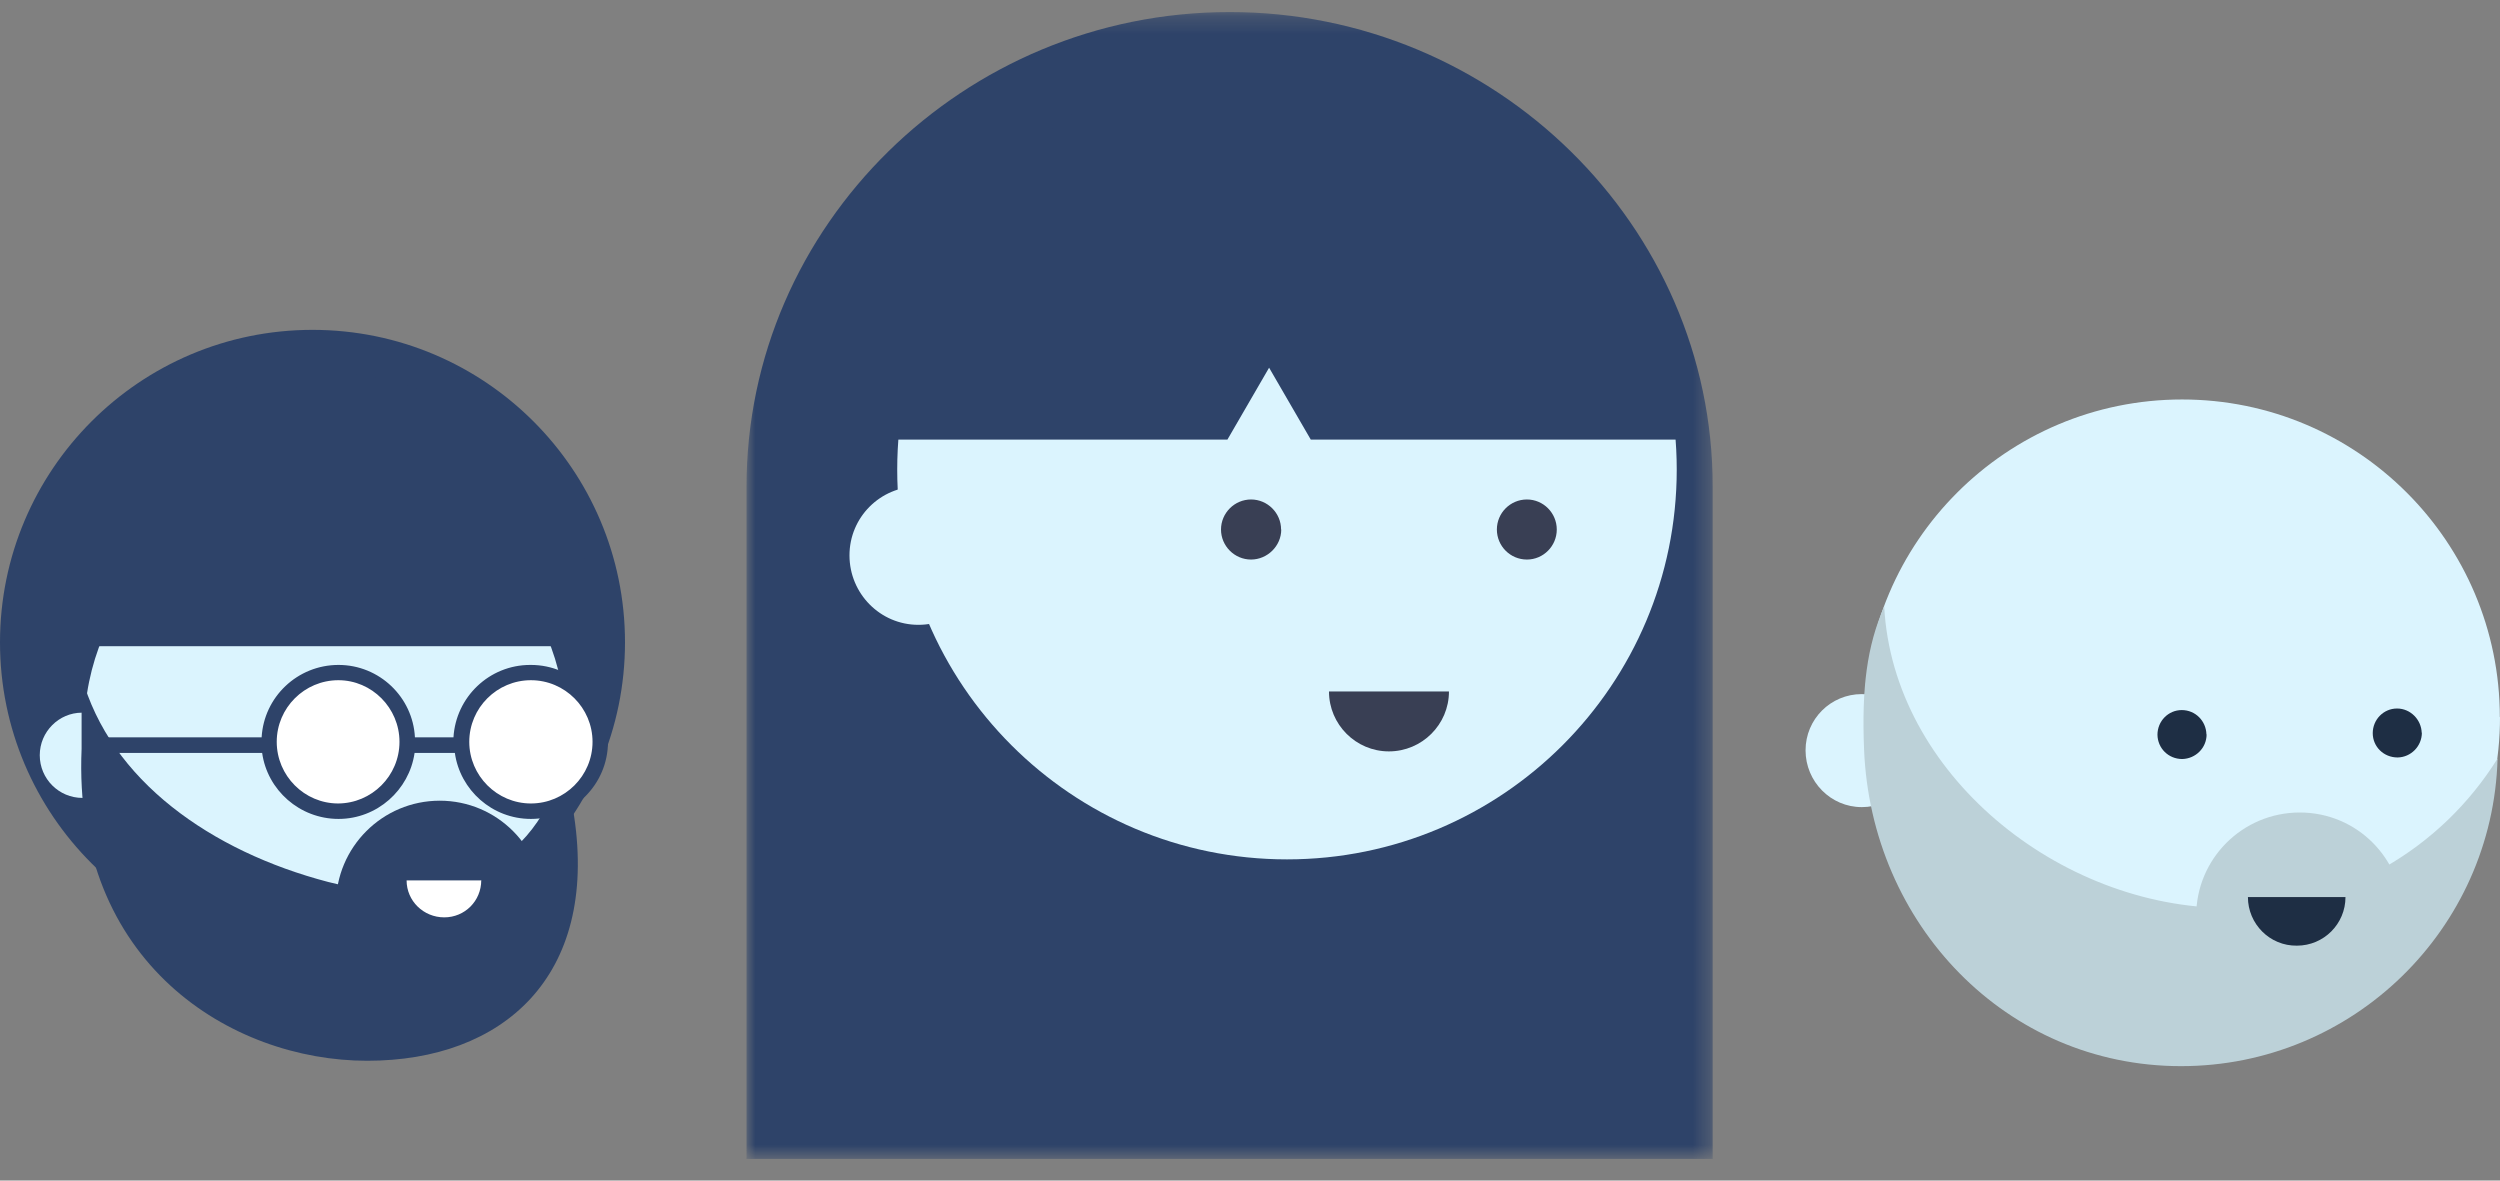
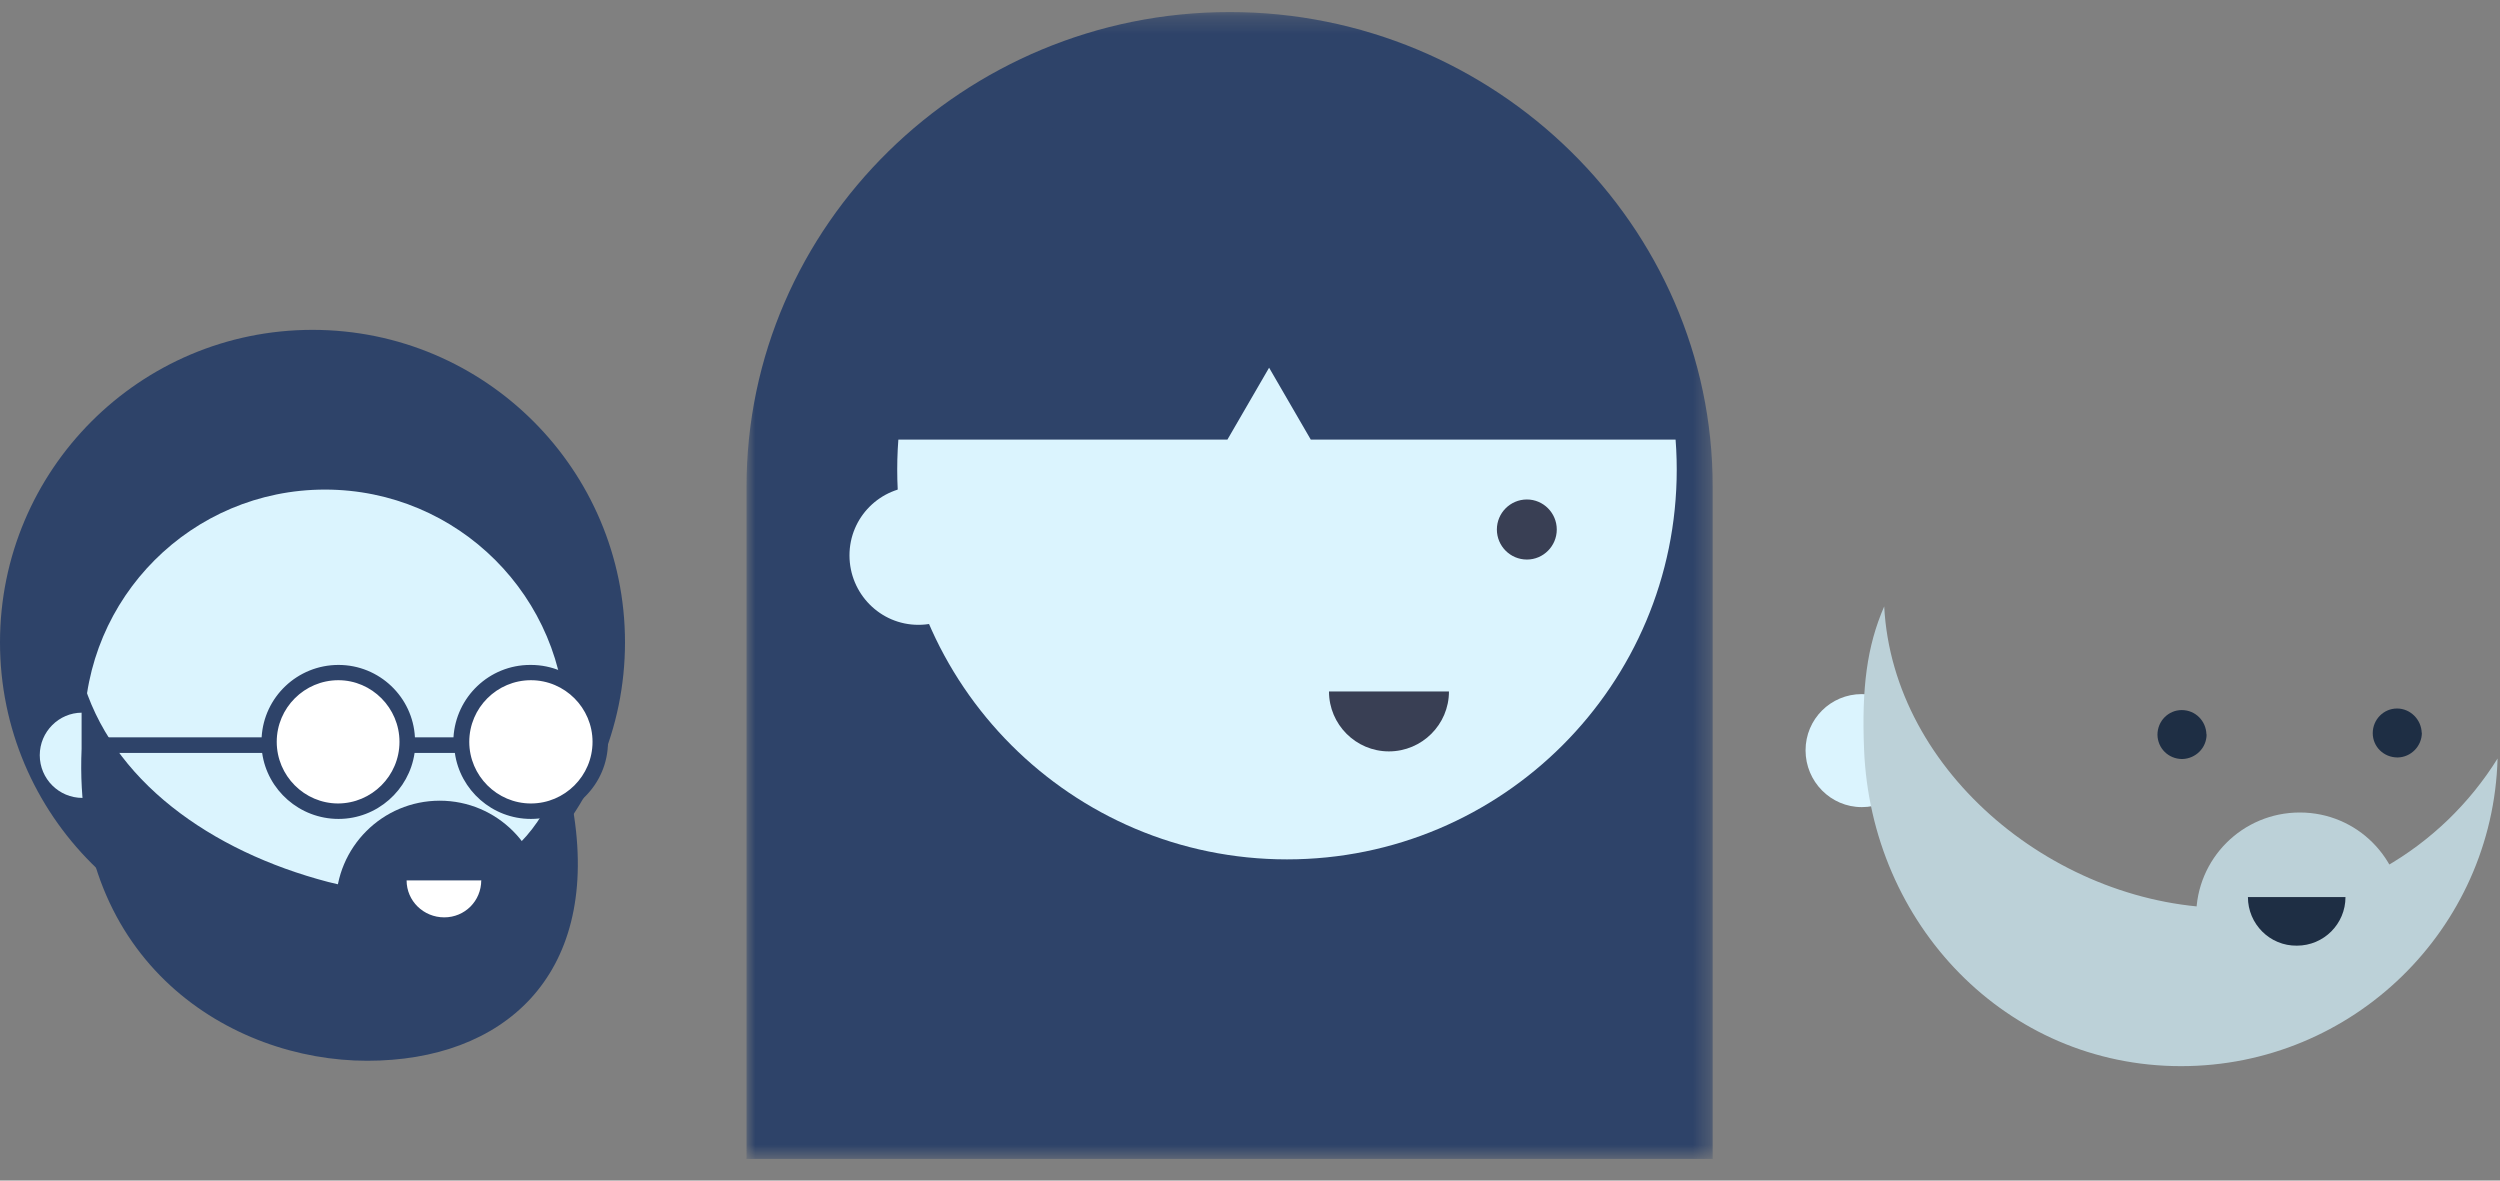
<svg xmlns="http://www.w3.org/2000/svg" xmlns:xlink="http://www.w3.org/1999/xlink" width="144px" height="68px" viewBox="0 0 144 68" version="1.1">
  <rect x="0" y="0" width="144" height="68" fill="#808080" stroke="none" />
  <title>Untitled</title>
  <desc>Created with Sketch.</desc>
  <defs>
    <polygon id="path-1" points="27.83 66.3 55.65 66.3 55.65 0.25 0 0.25 0 66.3" />
  </defs>
  <g id="Page-1" stroke="none" stroke-width="1" fill="none" fill-rule="evenodd">
    <g id="customers">
      <g id="afroman" transform="translate(0, 19)" fill-rule="nonzero">
        <path d="M36,18 C36,27.94 27.94,36 18,36 C8.06,36 0,27.94 0,18 C0,8.06 8.06,0 18,0 C27.94,0 36,8.06 36,18" id="Fill-1" fill="#2E4369" />
        <path d="M7.2,24.5 C7.2,25.86 6.1,26.96 4.75,26.96 C3.39,26.96 2.29,25.86 2.29,24.5 C2.29,23.15 3.39,22.05 4.72,22.05 C6.05,22.05 7.17,23.15 7.17,24.5" id="Fill-4" fill="#DBF4FE" />
        <path d="M32.6,23.04 C32.6,30.7 26.38,36.91 18.72,36.91 C11.06,36.91 4.85,30.71 4.85,23.07 C4.85,15.41 11.05,9.2 18.72,9.2 C26.38,9.2 32.59,15.4 32.59,23.06" id="Fill-6" fill="#DBF4FE" />
        <path d="M18.9,31.8 C12.17,30.04 6.34,25.95 4.7,19.95 L4.7,24.13 C4.17,36.48 13.32,42.1 21.15,42.1 C28.98,42.1 34.45,37.24 33.07,28.02 C32.91,26.97 32.72,25.84 32.47,24.82 C31,31.02 25.4,33.48 18.9,31.8" id="Fill-8" fill="#2E4369" />
        <path d="M19.35,33.1 C19.35,36.4 22.03,39.07 25.33,39.07 C28.63,39.07 31.3,36.4 31.3,33.1 C31.3,29.8 28.63,27.12 25.33,27.12 C22.03,27.12 19.35,29.8 19.35,33.1" id="Fill-10" fill="#2E4369" />
        <path d="M27.72,31.7 C27.72,32.9 26.77,33.84 25.59,33.84 C24.39,33.84 23.42,32.89 23.42,31.71 L27.69,31.71 L27.72,31.7 Z" id="Fill-12" fill="#FFFFFF" />
        <path d="M23.48,23.73 C23.48,25.93 21.7,27.73 19.48,27.73 C17.28,27.73 15.5,25.93 15.5,23.73 C15.5,21.53 17.28,19.73 19.5,19.73 C21.7,19.73 23.48,21.53 23.48,23.73" id="Fill-14" fill="#FFFFFF" />
        <path d="M34.58,23.73 C34.58,25.93 32.78,27.73 30.58,27.73 C28.38,27.73 26.58,25.93 26.58,23.73 C26.58,21.53 28.38,19.73 30.58,19.73 C32.78,19.73 34.58,21.53 34.58,23.73" id="Fill-16" fill="#FFFFFF" />
        <path d="M30.58,27.28 C28.63,27.28 27.03,25.68 27.03,23.73 C27.03,21.77 28.63,20.18 30.58,20.18 C32.54,20.18 34.13,21.78 34.13,23.73 C34.13,25.69 32.53,27.28 30.58,27.28 M19.48,27.28 C17.53,27.28 15.94,25.68 15.94,23.73 C15.94,21.77 17.54,20.18 19.49,20.18 C21.42,20.18 23.01,21.78 23.01,23.73 C23.01,25.69 21.41,27.28 19.46,27.28 M30.54,19.3 C28.18,19.3 26.26,21.15 26.12,23.47 L23.9,23.47 C23.78,21.15 21.85,19.3 19.5,19.3 C17.13,19.3 15.2,21.15 15.07,23.47 L6.17,23.47 L6.17,24.37 L15.1,24.37 C15.4,26.51 17.26,28.17 19.5,28.17 C21.72,28.17 23.57,26.51 23.88,24.37 L26.2,24.37 C26.5,26.51 28.35,28.17 30.58,28.17 C33.03,28.17 35.02,26.17 35.02,23.73 C35.02,21.29 33.02,19.3 30.58,19.3" id="Fill-18" fill="#2E4369" />
-         <path d="M34.48,18.22 L2.96,18.22 C2.96,9.52 10.02,2.46 18.72,2.46 C27.42,2.46 34.48,9.52 34.48,18.22" id="Fill-20" fill="#2E4369" />
      </g>
      <g id="gurl" transform="translate(43, 0)">
        <g id="Group-3" transform="translate(0, 0.454)">
          <g id="Fill-1-Clipped">
            <mask id="mask-2" fill="white">
              <use xlink:href="#path-1" />
            </mask>
            <g id="path-1" />
            <path d="M0,66.3 L0,27.57 C0,12.53 12.52,0.24 27.83,0.24 C43.13,0.24 55.65,12.54 55.65,27.56 L55.65,66.3 L0,66.3 Z" id="Fill-1" fill="#2E4369" fill-rule="nonzero" mask="url(#mask-2)" />
          </g>
        </g>
        <path d="M53.58,27.05 C53.58,39.45 43.53,49.5 31.13,49.5 C18.73,49.5 8.68,39.44 8.68,27.05 C8.68,14.65 18.74,4.6 31.13,4.6 C43.53,4.6 53.58,14.65 53.58,27.05" id="Fill-4" fill="#DBF4FE" fill-rule="nonzero" />
        <path d="M40.46,39.83 C40.46,41.73 38.91,43.28 37,43.28 C35.1,43.28 33.55,41.73 33.55,39.83 L40.45,39.83 L40.46,39.83 Z" id="Fill-6" fill="#393F54" fill-rule="nonzero" />
        <path d="M46.67,30.5 C46.67,31.45 45.9,32.23 44.95,32.23 C43.99,32.23 43.22,31.45 43.22,30.5 C43.22,29.55 43.99,28.77 44.95,28.77 C45.9,28.77 46.67,29.55 46.67,30.5" id="Fill-8" fill="#393F54" fill-rule="nonzero" />
-         <path d="M30.8,30.5 C30.8,31.45 30,32.23 29.06,32.23 C28.11,32.23 27.33,31.45 27.33,30.5 C27.33,29.55 28.11,28.77 29.06,28.77 C30.01,28.77 30.79,29.55 30.79,30.5" id="Fill-10" fill="#393F54" fill-rule="nonzero" />
        <path d="M31.13,2.87 C18.73,2.87 8.68,12.92 8.68,25.32 L27.7,25.32 L30.1,21.18 L32.5,25.32 L53.58,25.32 C53.58,12.92 43.53,2.87 31.13,2.87" id="Fill-12" fill="#2E4369" fill-rule="nonzero" />
        <path d="M13.87,32.02 C13.87,34.22 12.09,35.99 9.9,35.99 C7.7,35.99 5.93,34.19 5.93,31.99 C5.93,29.79 7.71,28.02 9.9,28.02 C12.1,28.02 13.87,29.8 13.87,31.99" id="Fill-14" fill="#DBF4FE" fill-rule="nonzero" />
      </g>
      <g id="baldman" transform="translate(104, 23)" fill-rule="nonzero">
        <path d="M6.48,20.25 C6.48,22.05 5.03,23.49 3.24,23.49 C1.44,23.49 1.42108547e-14,22.01 1.42108547e-14,20.22 C1.42108547e-14,18.42 1.45,16.98 3.24,16.98 C5.04,16.98 6.48,18.43 6.48,20.22" id="Fill-1" fill="#DBF4FE" />
-         <path d="M40,18.3 C40,28.43 31.8,36.63 21.7,36.63 C11.57,36.63 3.37,28.43 3.37,18.31 C3.37,8.21 11.57,0.01 21.69,0.01 C31.79,0.01 39.99,8.21 39.99,18.31" id="Fill-3" fill="#DBF4FE" />
        <path d="M24.37,29.3 C14.6,29.3 5.03,21.56 4.53,11.93 C3.53,14.23 3.23,16.63 3.37,20.16 C3.77,30.23 11.55,38.41 21.63,38.41 C31.53,38.41 39.59,30.51 39.86,20.69 C36.64,25.87 30.91,29.33 24.36,29.33" id="Fill-6" fill="#BCD1D8" />
        <path d="M22.47,29.74 C22.47,33.04 25.15,35.71 28.44,35.71 C31.74,35.71 34.41,33.07 34.41,29.77 C34.41,26.47 31.77,23.8 28.47,23.8 C25.17,23.8 22.5,26.46 22.5,29.76" id="Fill-8" fill="#BCD1D8" />
        <path d="M31.1,28.67 C31.1,30.22 29.85,31.47 28.3,31.47 C26.74,31.49 25.48,30.22 25.48,28.67 L31.11,28.67 L31.1,28.67 Z" id="Fill-10" fill="#1E2E44" />
        <path d="M35.5,19.2 C35.5,19.98 34.87,20.62 34.1,20.63 C33.3,20.63 32.67,20.01 32.67,19.23 C32.67,18.45 33.29,17.81 34.07,17.81 C34.85,17.81 35.47,18.46 35.49,19.21" id="Fill-12" fill="#1E2E44" />
        <path d="M23.1,19.3 C23.1,20.08 22.47,20.7 21.7,20.72 C20.9,20.72 20.28,20.1 20.27,19.32 C20.27,18.54 20.89,17.9 21.67,17.9 C22.45,17.9 23.07,18.52 23.09,19.3" id="Fill-14" fill="#1E2E44" />
      </g>
    </g>
  </g>
</svg>